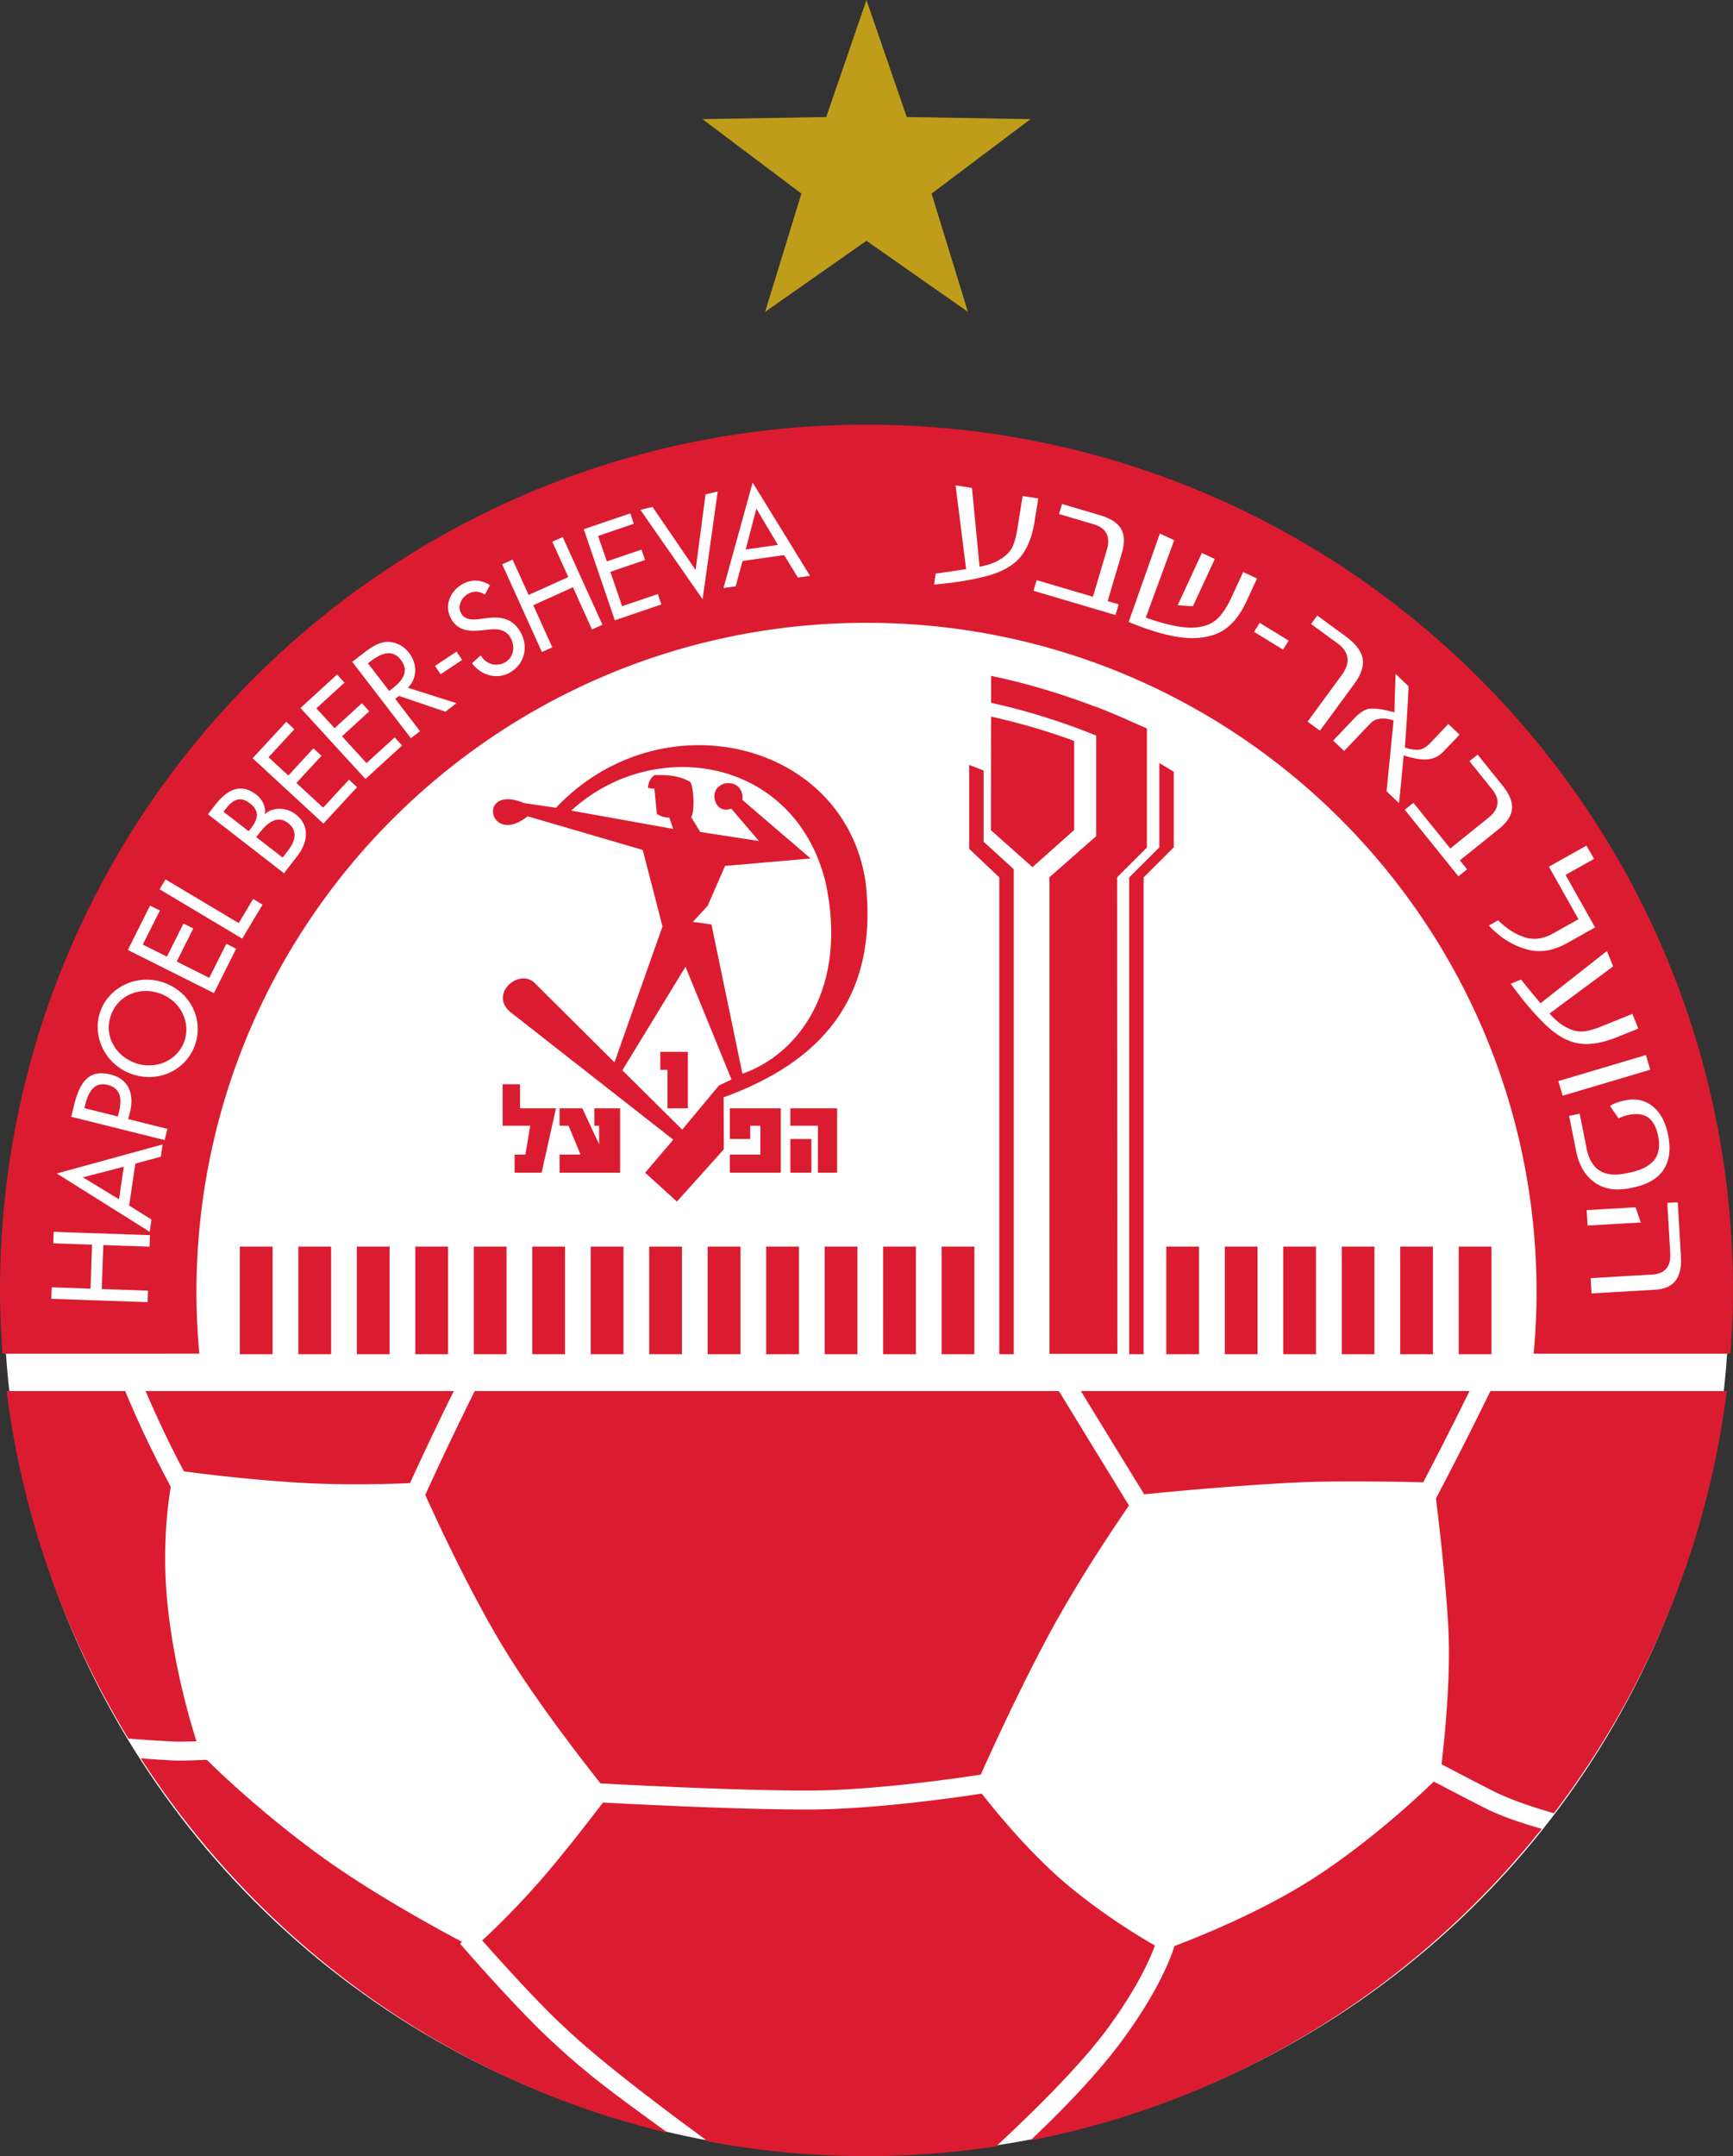
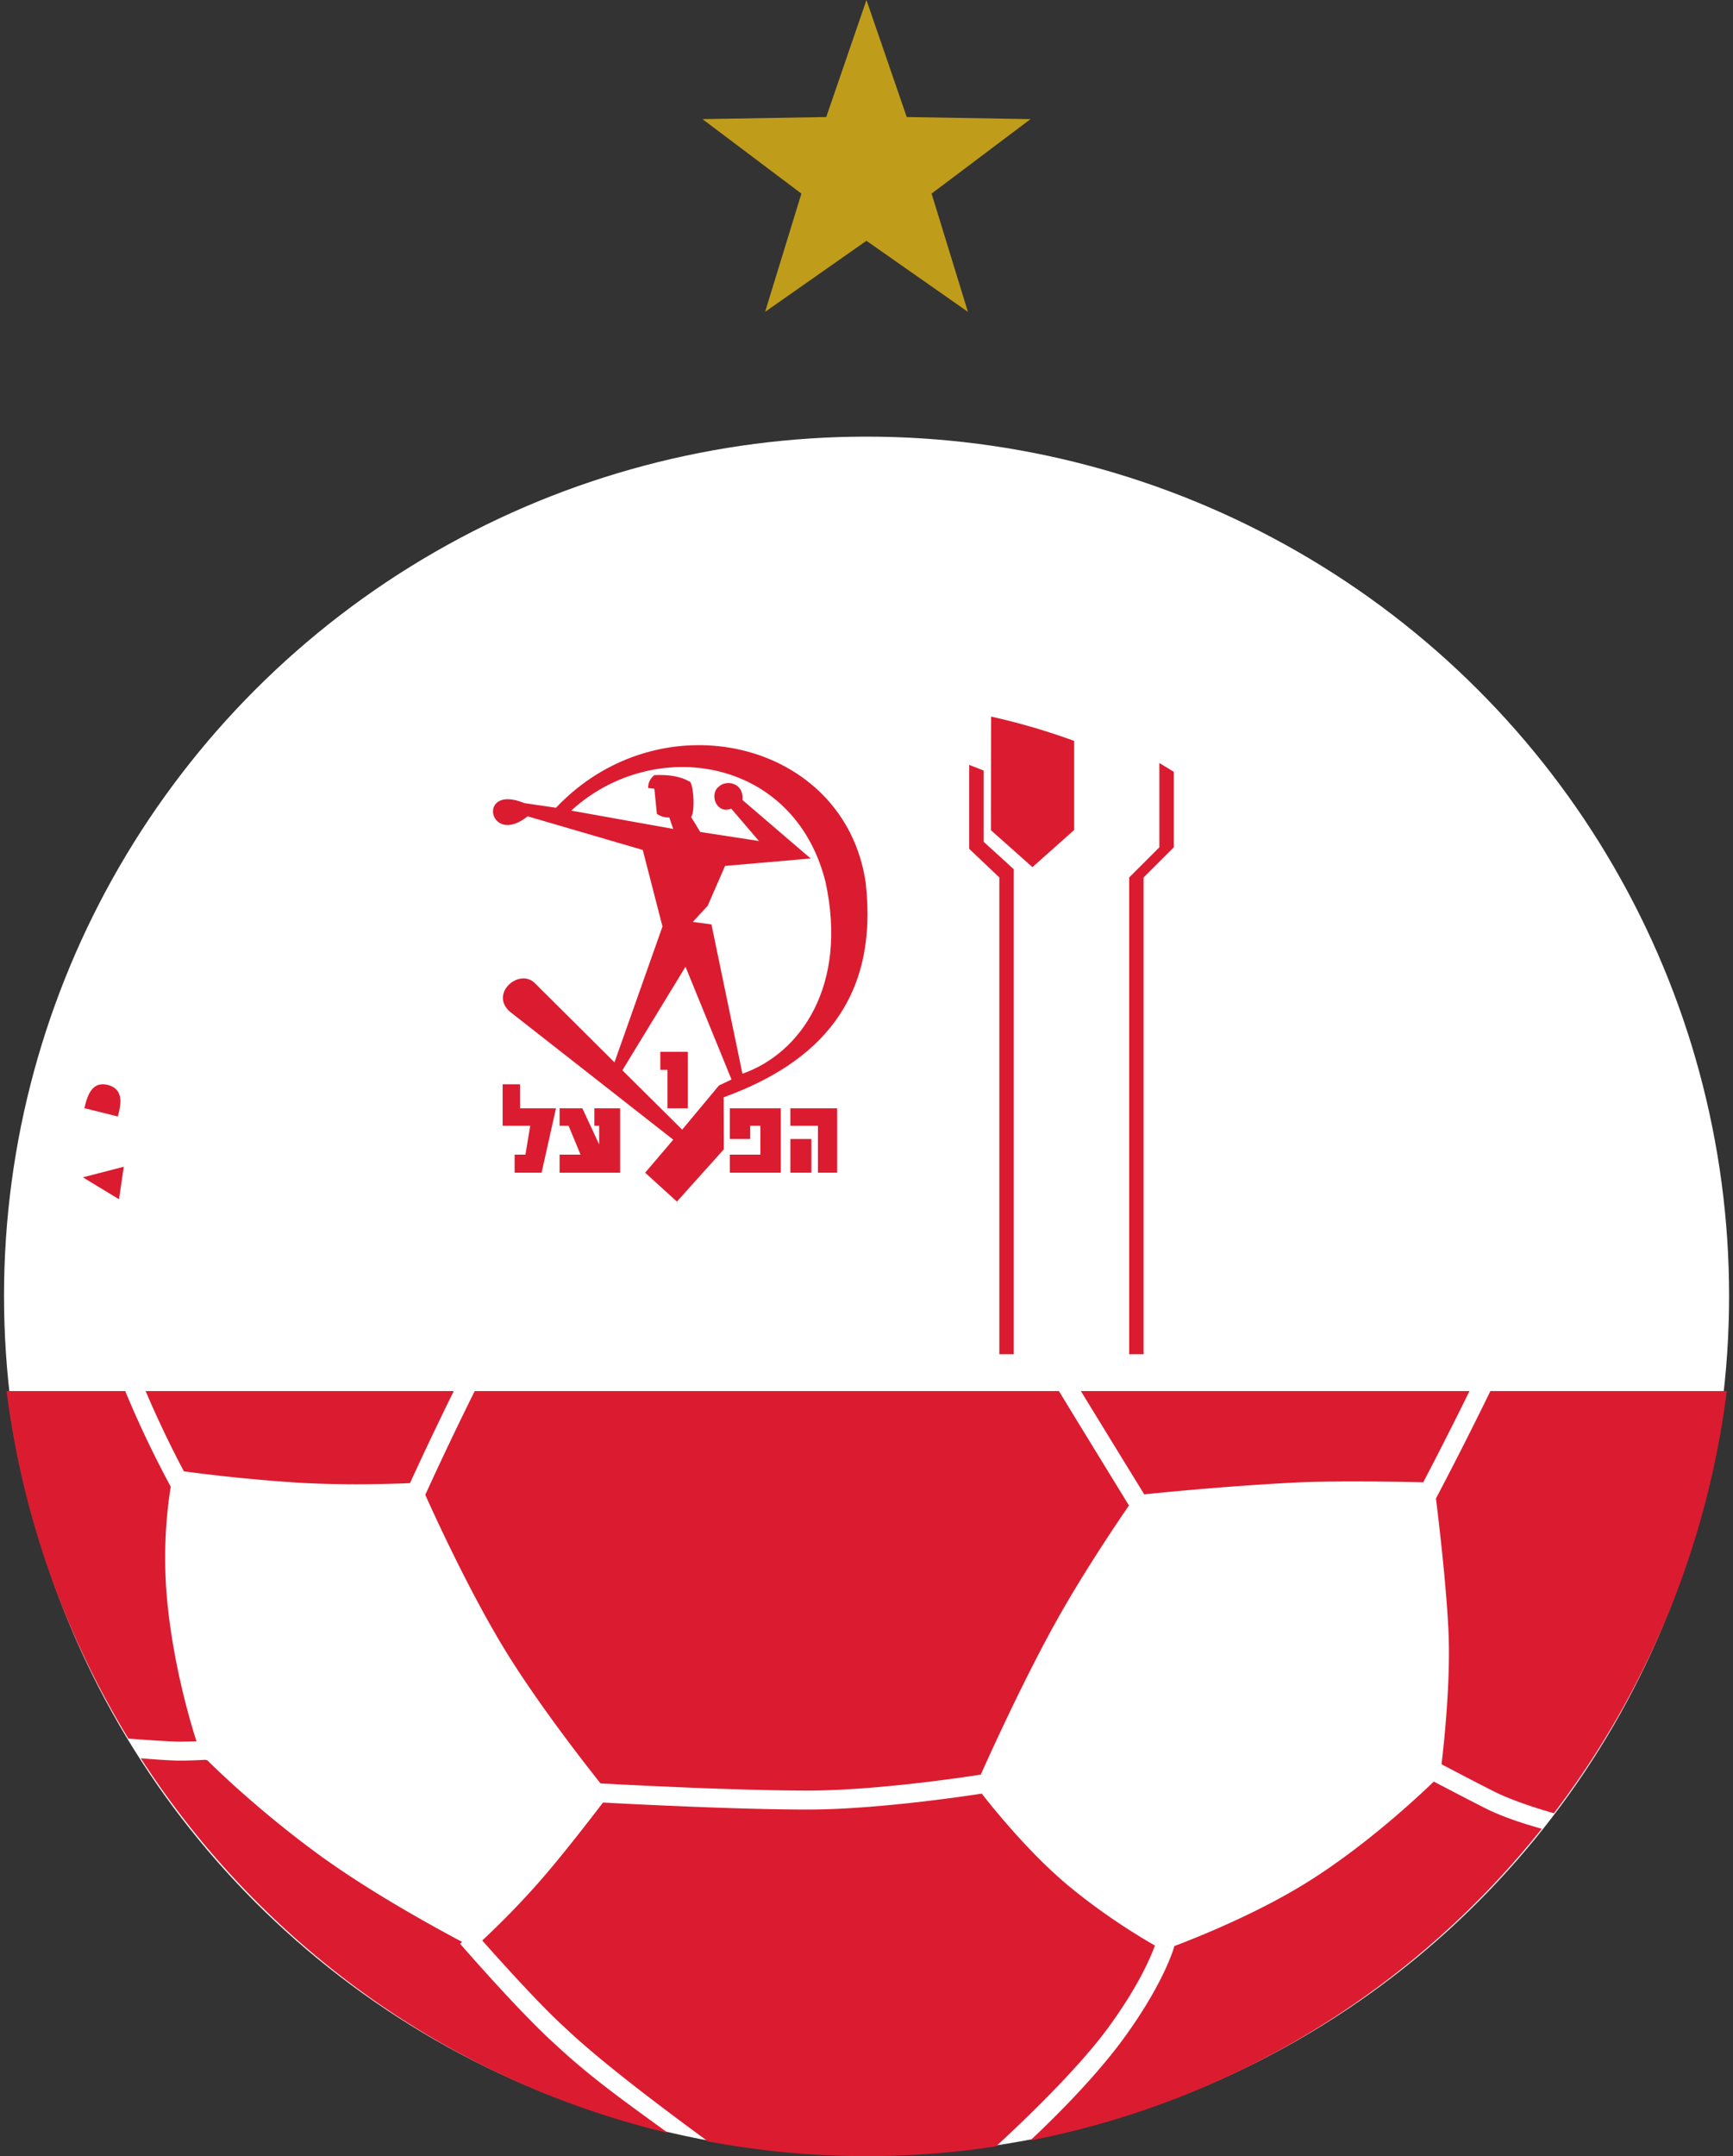
<svg xmlns="http://www.w3.org/2000/svg" viewBox="31.39 11.93 221.25 275.16">
  <rect x="31.39" y="11.93" width="221.25" height="275.16" fill="#333333" stroke="none" />
  <ellipse cx="142.022" cy="177.311" rx="110.119" ry="109.658" style="display:inline;fill:#fff;fill-opacity:1;fill-rule:evenodd;stroke:none;stroke-width:1.229;stroke-opacity:1" />
  <path d="m129.07 51.727 12.938-9.067 12.953 9.067-4.637-15.09 12.63-9.504-15.802-.266-5.144-14.933-5.133 14.933-15.8.266 12.628 9.504Zm0 0" style="stroke:none;fill-rule:nonzero;fill:#bf9d1b;fill-opacity:1" />
-   <path d="M51.875 138.738c-2.54-.937-5.34.098-6.3 2.696-.966 2.597.487 5.199 3.03 6.14 2.63.969 5.415-.304 6.301-2.695.887-2.395-.398-5.168-3.031-6.14M63.305 114.457c-1.364-1.055-2.29-.348-3.133.742l-.25.32 3.219 2.497.23-.297c.856-1.102 1.324-2.184-.066-3.262M130.707 81.473l-2.754-4.633-1.36 5.21ZM78.672 96.344l-.309.238 2.711 3.527.371-.285c1.192-.914 2.305-2.136 1.114-3.691-1.172-1.524-2.73-.676-3.887.21M68.156 116.953c-1.363-1.058-2.687.055-3.492 1.094l-.559.715 3.364 2.61.691-.892c.832-1.074 1.371-2.46-.004-3.527" style="stroke:none;fill-rule:nonzero;fill:#db1c30;fill-opacity:1" />
-   <path d="m242.715 176.523-8.133.473-.113-1.95 7.855-.456c1.606-.094 2.403-1.024 2.305-2.688l-.375-6.46 1.332-.079.406 6.942c.156 2.699-.918 4.082-3.277 4.218m-8.754-10.156 6.238-.363.668 1.937-6.789.395Zm-2.242-12.031 1.351-.27.88 4.438c.527 2.644 2.171 3.73 4.878 3.195l.512-.101c1.668-.328 2.812-.946 3.39-1.832.465-.73.586-1.676.364-2.809-.192-.957-.528-1.687-1-2.168-.61-.621-1.531-.82-2.739-.582q-.785.159-1.32.457l-1.086-1.566c.375-.313 1.051-.567 2.016-.758 1.285-.258 2.426.004 3.402.765.988.774 1.66 2.028 2 3.739.328 1.656.176 3.05-.457 4.148-.734 1.27-2.11 2.11-4.09 2.5l-.445.09c-1.746.344-3.234.086-4.434-.773-1.191-.852-1.98-2.204-2.336-4.016Zm-1.38-4.434 11.18-3.324.555 1.871-11.18 3.32Zm-1.655-7.214a32 32 0 0 1-2.2-2.368c-.71-.84-1.457-1.8-2.222-2.847l1.328-.54q.351.466.867 1.094c.36.438.79.953 1.281 1.543l.328.395 8.477-6.668.793 1.965-8.125 6.015.164.176c.656.707 1.281 1.215 1.852 1.508.714.406 1.386.613 2.03.613.665-.008 1.56-.238 2.731-.715l3.805-1.535.758 1.871-2.727 1.102c-2.05.828-3.84 1.066-5.316.707-1.27-.309-2.555-1.086-3.824-2.316m-7.22-12.637 1.196-.672c1.07 1.074 2.235 1.809 3.461 2.187 1.145.34 2.34.172 3.543-.504l3.246-1.824-3.773-6.703 4.793-2.687.972 1.691-3.64 2.047 3.773 6.7-3.508 1.968c-1.738.98-3.41 1.281-4.972.894-1.871-.453-3.582-1.496-5.09-3.097m-3.883-6.285-6.848-8.493 1.11-.89 4.699 5.832 4.898-3.942c.664-.535 1.043-1.109 1.121-1.714.083-.606-.14-1.239-.656-1.875l-2.91-3.614 1.04-.836 3.155 3.914c.457.563.793 1.106.996 1.614.2.484.282.957.239 1.406-.04.437-.203.875-.48 1.293-.286.434-.696.863-1.22 1.285l-4.956 3.988.921 1.141Zm-7.016-15.172a287 287 0 0 1-.57 5.828l-1.586-1.512.899-9.043-.168-.05c-1.243-.36-2.188-.204-2.817.453l-3.328 3.5-1.402-1.329 2.746-2.882c.61-.645 1.207-1.036 1.765-1.157.657-.117 1.684.008 3.047.368l.258.066.153-4.902 1.656 1.574c-.067 1.73-.219 4.305-.457 7.648l-.012.172.164.05c.727.22 1.309.29 1.734.208q.669-.13 1.336-.824l2.313-2.434 1.433 1.36-2.046 2.148c-.528.555-1.16.89-1.88.988-.734.106-1.734-.039-2.96-.414l-.258-.082Zm-12.238-4.57 4.356-5.938c1.144-1.559.972-2.953-.5-4.027l-3.41-2.496.788-1.079 3.602 2.633c1.211.887 1.934 1.79 2.152 2.676.243 1.004-.09 2.129-.98 3.344l-4.43 6.043Zm-3.129-9.188-3.703-2.27.711-1.152 3.703 2.266Zm-7.523-2.535c-1.067.703-2.446 1.062-4.11 1.062l-.246-.004c-1.968-.035-4.601-.726-7.836-2.054l3.985-11.282 1.832.848-3.633 9.871.203.074c2.145.762 3.945 1.168 5.344 1.207 1.379.032 2.472-.25 3.262-.855.742-.54 1.457-1.543 2.125-2.984l1.5-3.25 1.773.82-1.344 2.91c-.773 1.672-1.734 2.895-2.855 3.637m-13.07-9.754-1.801 6.094 1.402.418-.402 1.359-10.47-3.094.403-1.36 7.188 2.122 1.785-6.02c.484-1.64-.09-2.754-1.664-3.218l-4.45-1.317.38-1.281 4.828 1.426c.699.21 1.285.465 1.734.761.441.29.774.633.996 1.02.215.387.332.84.344 1.34.012.516-.082 1.105-.274 1.75m-17.214 2.89a31 31 0 0 1-3.168.66c-1.082.176-2.29.321-3.59.434l.222-1.414c.36-.035.817-.094 1.383-.18q.954-.138 2.29-.347l.206-.031-1.347-10.692 2.093.332.97 10.059.234-.047c.941-.195 1.699-.469 2.25-.809.734-.414 1.265-.894 1.574-1.422.336-.57.594-1.453.793-2.703l.644-4.05 2 .316-.465 2.906c-.347 2.184-1.066 3.836-2.132 4.91-.922.93-2.254 1.63-3.957 2.079m27.441-2.938 1.652.766-2.797 6.035-1.945-.125Zm-51.574 3.14-1.754-2.867-5.309.75-.886 3.235-1.551.219 3.722-13.461 7.325 11.906Zm-12.168 2.766-7.945-11.414 1.554-.367 5.496 8.04 1.274-9.645 1.55-.368Zm-11.203 2.688-3.969-11.625 5.941-2.02.454 1.324-4.563 1.555 1.113 3.25 4.43-1.508.45 1.328-4.427 1.508 1.496 4.39 4.563-1.55.453 1.324Zm-2.918 1.164-2.43-5.38-5.07 2.29 2.433 5.375-1.328.598-5.07-11.196 1.328-.597 2.043 4.511 5.07-2.285-2.043-4.511 1.328-.598 5.07 11.191ZM96.5 97.754c-1.637.945-3.645.41-4.844-1.176l1.11-1.016c.664 1.18 2.039 1.512 3.125.887 1.09-.625 1.312-2.035.668-3.148-.657-1.14-1.813-1.133-2.907-1.012l-.879.094c-1.453.144-2.898.055-3.753-1.426-.997-1.719-.141-3.586 1.39-4.469 1.13-.648 2.387-.605 3.531.11l-.64 1.21c-.758-.445-1.438-.503-2.203-.062-.801.465-1.356 1.55-.817 2.484.48.832 1.508.82 2.29.711l.894-.12c1.777-.239 3.332-.024 4.36 1.753 1.112 1.93.487 4.133-1.325 5.18m-8.86.226-.71-1.066 2.746-1.828.71 1.07Zm.618 4.774-5.926-2.008-.484.371 3.168 4.125-1.168.895-7.489-9.746 1.418-1.086c.832-.64 1.735-1.313 2.82-1.446 1.15-.12 2.301.454 3.016 1.387 1.07 1.395 1.07 3.242-.152 4.45l6.215 1.972Zm-10.211 8.59-8.293-9.059 4.672-4.273.945 1.035-3.59 3.281 2.324 2.531 3.485-3.183.945 1.031-3.484 3.188 3.133 3.421 3.593-3.28.946 1.034Zm-5.367 5.691-9.035-8.336 4.296-4.652 1.028.95-3.297 3.573 2.527 2.332 3.203-3.468 1.032.949-3.204 3.469 3.415 3.152 3.3-3.574 1.028.953Zm-3.344 4.16-1.691 2.176-9.707-7.527.882-1.137c1.364-1.758 3.125-3.043 5.317-1.348.707.551 1.242 1.563 1.062 2.43l.028.023c1.058-.94 2.777-.84 3.91.04 1.941 1.507 1.476 3.699.199 5.343m-7.02 10.52-10.55-6.293.754-1.266 9.347 5.578 1.84-3.074 1.203.719Zm-3.613 6.95-10.992-5.505 2.836-5.66 1.254.629-2.18 4.344 3.078 1.539 2.117-4.219 1.25.629-2.113 4.219 4.152 2.082 2.18-4.344 1.254.629Zm-2.453 6.71c-1.184 3.2-4.73 4.84-8.156 3.578-3.305-1.223-5.04-4.848-3.867-8.02 1.171-3.167 4.855-4.792 8.16-3.574 3.425 1.266 5.05 4.817 3.863 8.016m-3.844 12.047-11.93-2.973.41-1.64c.88-3.52 2.419-4.297 4.606-3.754 2.516.629 3.02 2.703 2.477 4.875l-.207.82 5.004 1.246Zm-.488 2.129-3.246.879-.793 5.355 2.851 1.781-.23 1.563-11.855-7.441 13.503-3.704Zm-1.438 11.476-5.898-.203-.2 5.61 5.903.207-.05 1.468-12.294-.425.051-1.47 4.957.169.196-5.61-4.954-.171.047-1.47 12.297.427Zm91.532-104.902c-61.094 0-110.621 49.473-110.621 110.504 0 2.707.136 5.387.324 8.05H56.84a86 86 0 0 1-.371-7.816c0-47.195 38.297-85.449 85.543-85.449s85.55 38.254 85.55 85.45c0 2.636-.136 5.238-.37 7.816h25.124c.192-2.664.32-5.344.32-8.051 0-61.031-49.527-110.504-110.624-110.504" style="stroke:none;fill-rule:nonzero;fill:#db1c30;fill-opacity:1" />
  <path d="M45.125 150.383c-1.867-.465-2.516 1.18-2.867 2.59l-.094.379 4.27 1.066.113-.457c.367-1.457.476-3.106-1.422-3.578M46.582 164.977l.613-4.149-5.226 1.352ZM95.617 222.098c4.04 6.68 9.996 14.351 12.442 17.43 4.539.245 17.734.913 26.441.913 8.176 0 18.797-1.523 22.102-2.035 1.511-3.375 5.488-12.07 9.464-19.265 3.391-6.114 7.63-12.426 9.457-15.082-1.691-2.758-5.691-9.27-8.945-14.606H92a436 436 0 0 0-6.316 13.25c1.593 3.543 5.699 12.39 9.933 19.395M54.867 199.7c2.414.327 8.043 1.03 14.426 1.437 5.898.367 11.91.18 14.441.066.961-2.105 3.063-6.633 5.59-11.75H49.98a134 134 0 0 0 4.887 10.246M177.473 202.64c2.777-.288 10.804-1.074 19.175-1.503 4.993-.258 13.211-.114 16.446-.035 1.23-2.36 3.586-6.91 5.906-11.649h-49.617c3.035 4.965 6.484 10.574 8.09 13.188M172.82 270.77c3.985-5.426 5.54-9.227 6.016-10.555-2.016-1.149-6.59-3.918-11.176-7.742-4.754-3.98-9.207-9.438-10.93-11.641-3.605.547-14.082 2.031-22.23 2.031-8.496 0-21.2-.629-26.129-.894-1.629 2.14-5.445 7.078-8.238 10.234a107 107 0 0 1-7.176 7.371c2.145 2.414 7.129 7.98 10.445 11.02l.875.812c4.192 3.848 10.785 8.89 17.5 13.809a110 110 0 0 0 36.778.629c3.422-3.153 10.332-9.727 14.265-15.074M56.473 234.148c-.868-2.699-2.84-9.484-3.66-17.152-.735-6.812-.098-12.426.378-15.332a132 132 0 0 1-5.816-12.21H32.23a111.9 111.9 0 0 0 15.551 44.358c2.074.153 5.36.387 6.559.387.734 0 1.531-.027 2.133-.05M221.668 189.453a486 486 0 0 1-6.953 13.711c.45 3.617 1.344 11.328 1.605 17.059.27 6.093-.523 13.75-.89 16.859 1.601.848 4.746 2.488 6.742 3.492 2.61 1.317 6.629 2.488 7.605 2.762 11.676-15.324 19.524-33.777 22.07-53.883ZM214.441 239.293c-2.148 2.07-8.34 7.828-15.398 12.367-6.59 4.242-14.617 7.453-17.777 8.645l.047.011c-.047.188-1.32 4.739-6.57 11.899-3.65 4.965-8.833 10.078-11.817 12.879 26.21-5.082 49.164-19.54 65.304-39.778-1.628-.449-4.789-1.398-7.128-2.578-1.961-.988-5.016-2.586-6.66-3.445M101.79 272.383c-4.384-4.028-11.364-12.051-11.661-12.395l.262-.234c-3.336-1.762-11.63-6.29-18.168-11.043-6.907-5.024-12.426-10.195-14.364-12.14l-.254-.055c-.07 0-1.75.101-3.265.101-1.16 0-3.371-.164-4.985-.297 15.329 23.668 39.282 41.137 67.305 47.805-6.05-4.379-9.851-7.125-13.992-10.934ZM97.09 159.281v2.305h3.445l1.836-8.215h-4.59v-3.07H95.56v5.3h3.523l-.613 3.68ZM110.559 153.371h-3.29v2.23h.614v2.38l-2.145-4.61h-2.906v2.23h1.148l1.528 3.68h-2.676v2.305h7.727ZM131.074 153.371h-6.508v3.918h2.602v-1.691h1.3v3.683h-3.902v2.305h6.508ZM134.977 157.29h-2.68v4.296h2.68Zm0 0" style="stroke:none;fill-rule:nonzero;fill:#db1c30;fill-opacity:1" />
  <path d="M138.266 161.586v-8.215h-5.97v2.23h3.52v5.985ZM126.176 148.957l-3.957-19.055-2.375-.32 1.898-2.062 2.215-5.079 10.926-.953-8.707-7.465c.215-2.203-2.086-2.652-3.067-1.66-1.156.95-.28 3.508 1.641 2.77l3.531 4.125-7.496-1.153-1.152-1.898c.562-.832.258-4.621-.266-4.562-1.32-.735-2.847-.856-4.433-.797-.532.418-.797.96-.805 1.64l.805.106.316 3.199c.527.352 1.055.5 1.582.453l.504 1.469-13.02-2.336c10.516-9.621 28.496-6.875 32.47 9.125 2.874 13.234-3.196 21.86-10.61 24.453m-2.992 1.496-4.7 5.64-7.636-7.573 8.058-13.215 5.875 14.39Zm18.722-25.922c-2.687-18.129-26.164-23.656-39.535-9.515l-4.031-.59c-6.156-2.551-4.59 5.668.418 1.683l14.691 4.293 2.52 9.766-6.13 17.34-10.073-10.016c-1.961-2.164-5.938 1.176-3.297 3.535l20.875 16.348-3.59 4.215 4.058 3.687 5.985-6.668-.024-6.64c12.172-4.418 19.84-12.442 18.133-27.438" style="stroke:none;fill-rule:nonzero;fill:#db1c30;fill-opacity:1" />
  <path d="M115.691 148.46h.914v4.911h2.606v-7.21h-3.52ZM179.402 120.063l-3.851 3.847v60.844h1.84V123.91l3.855-3.847v-9.637l-1.844-1.121ZM155.125 109.543v10.715l3.848 3.652v60.844h1.843v-61.895l-3.851-3.507v-9.086Zm0 0" style="stroke:none;fill-rule:nonzero;fill:#db1c30;fill-opacity:1" />
  <path d="M157.898 117.875h-.003l5.304 4.719 5.305-4.719h.023v-11.39a83.5 83.5 0 0 0-10.609-3.106Zm0 0" style="stroke:none;fill-rule:nonzero;fill:#db1c30;fill-opacity:1" />
-   <path d="M176.48 104.313a93 93 0 0 0-2.699-1.188 72 72 0 0 0-1.515-.617c-.313-.125-.614-.262-.93-.383v.035c-4.324-1.656-8.797-3.012-13.418-3.976v3.433a83.6 83.6 0 0 1 13.418 4.188v12.836l-5.969 5.246v60.82h8.68l-.031-60.82 3.797-3.793v-15.176a.3.3 0 0 0-.063-.027v-.02c-.414-.195-.844-.367-1.27-.558M144.14 184.754h4.184V171.02h-4.183ZM187.758 184.754h4.18V171.02h-4.18ZM180.29 184.754h4.179V171.02h-4.18ZM195.223 184.754h4.183V171.02h-4.183ZM151.605 184.754h4.184V171.02h-4.184ZM210.156 184.754h4.18V171.02h-4.18ZM140.855 171.02h-4.18v13.734h4.18ZM221.805 171.02h-4.184v13.734h4.184ZM202.691 184.754h4.176V171.02h-4.176ZM84.41 184.754h4.184V171.02H84.41ZM69.477 184.754h4.183V171.02h-4.183ZM76.945 184.754h4.18V171.02h-4.18ZM91.879 184.754h4.18V171.02h-4.18ZM62.012 184.754h4.18V171.02h-4.18ZM114.277 184.754h4.18V171.02h-4.18ZM103.523 171.02h-4.18v13.734h4.18ZM121.738 184.754h4.188V171.02h-4.188ZM133.395 171.02h-4.188v13.734h4.188ZM110.988 171.02h-4.18v13.734h4.18Zm0 0" style="stroke:none;fill-rule:nonzero;fill:#db1c30;fill-opacity:1" />
</svg>